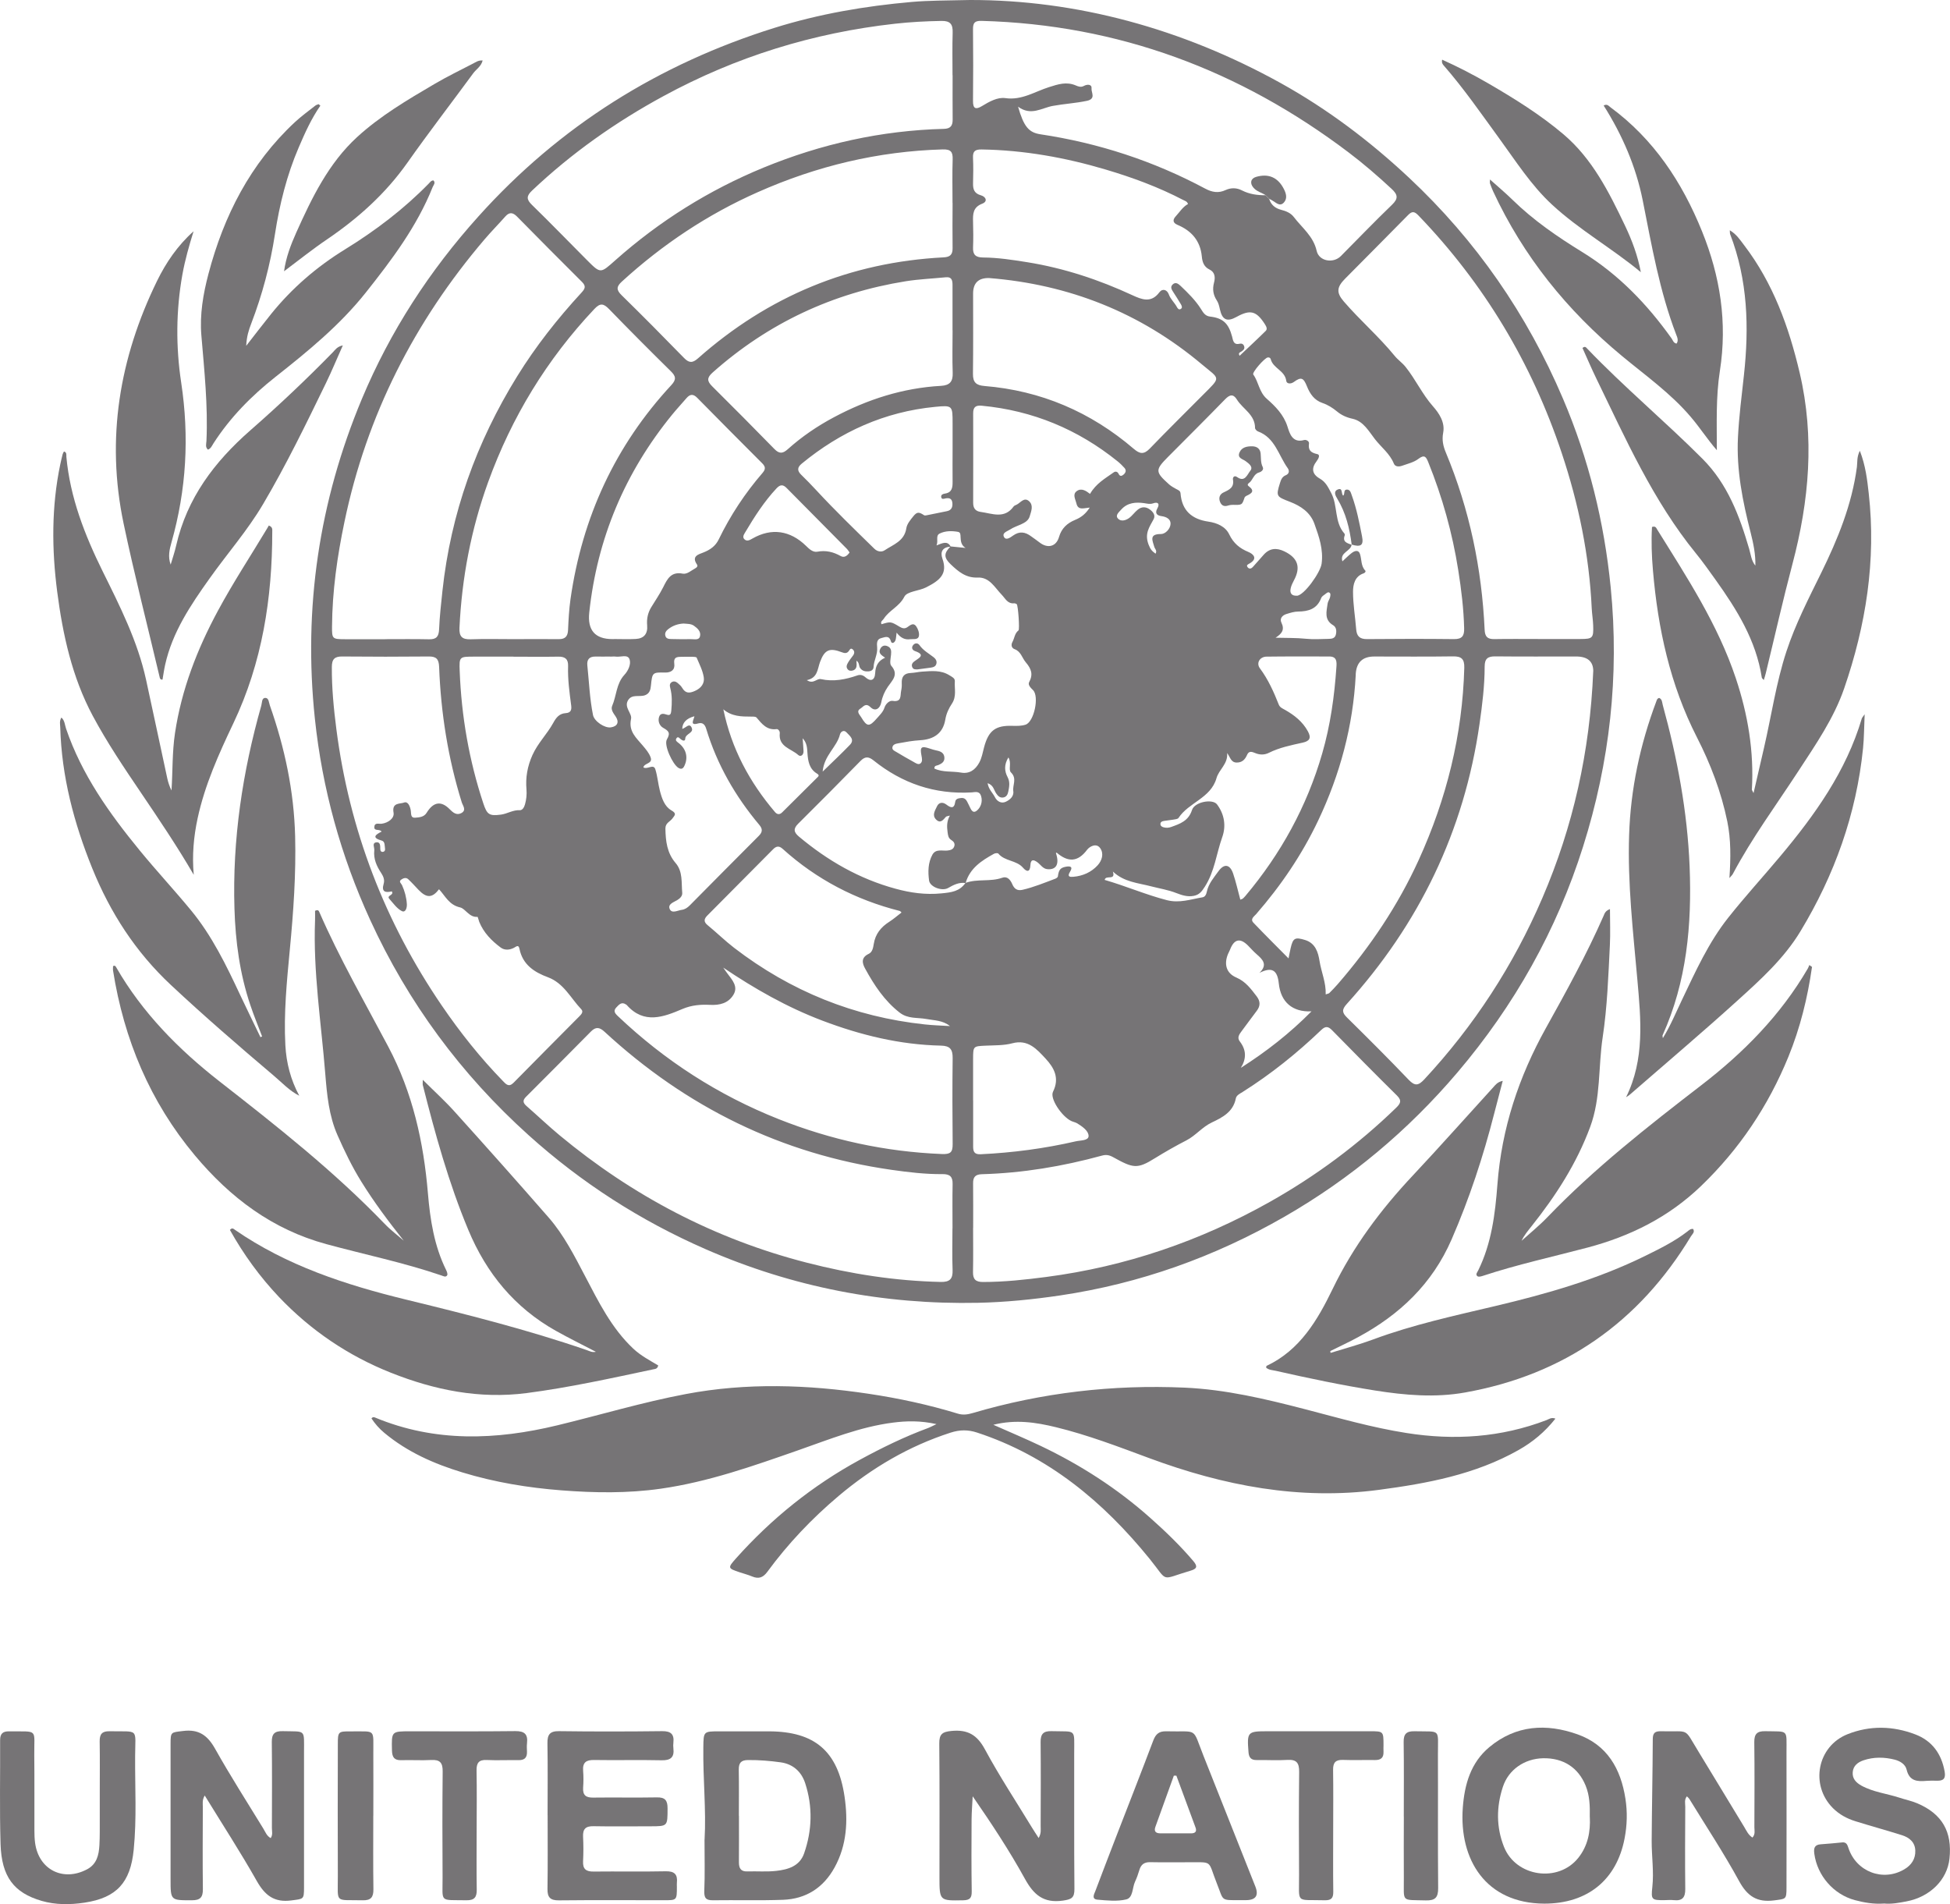
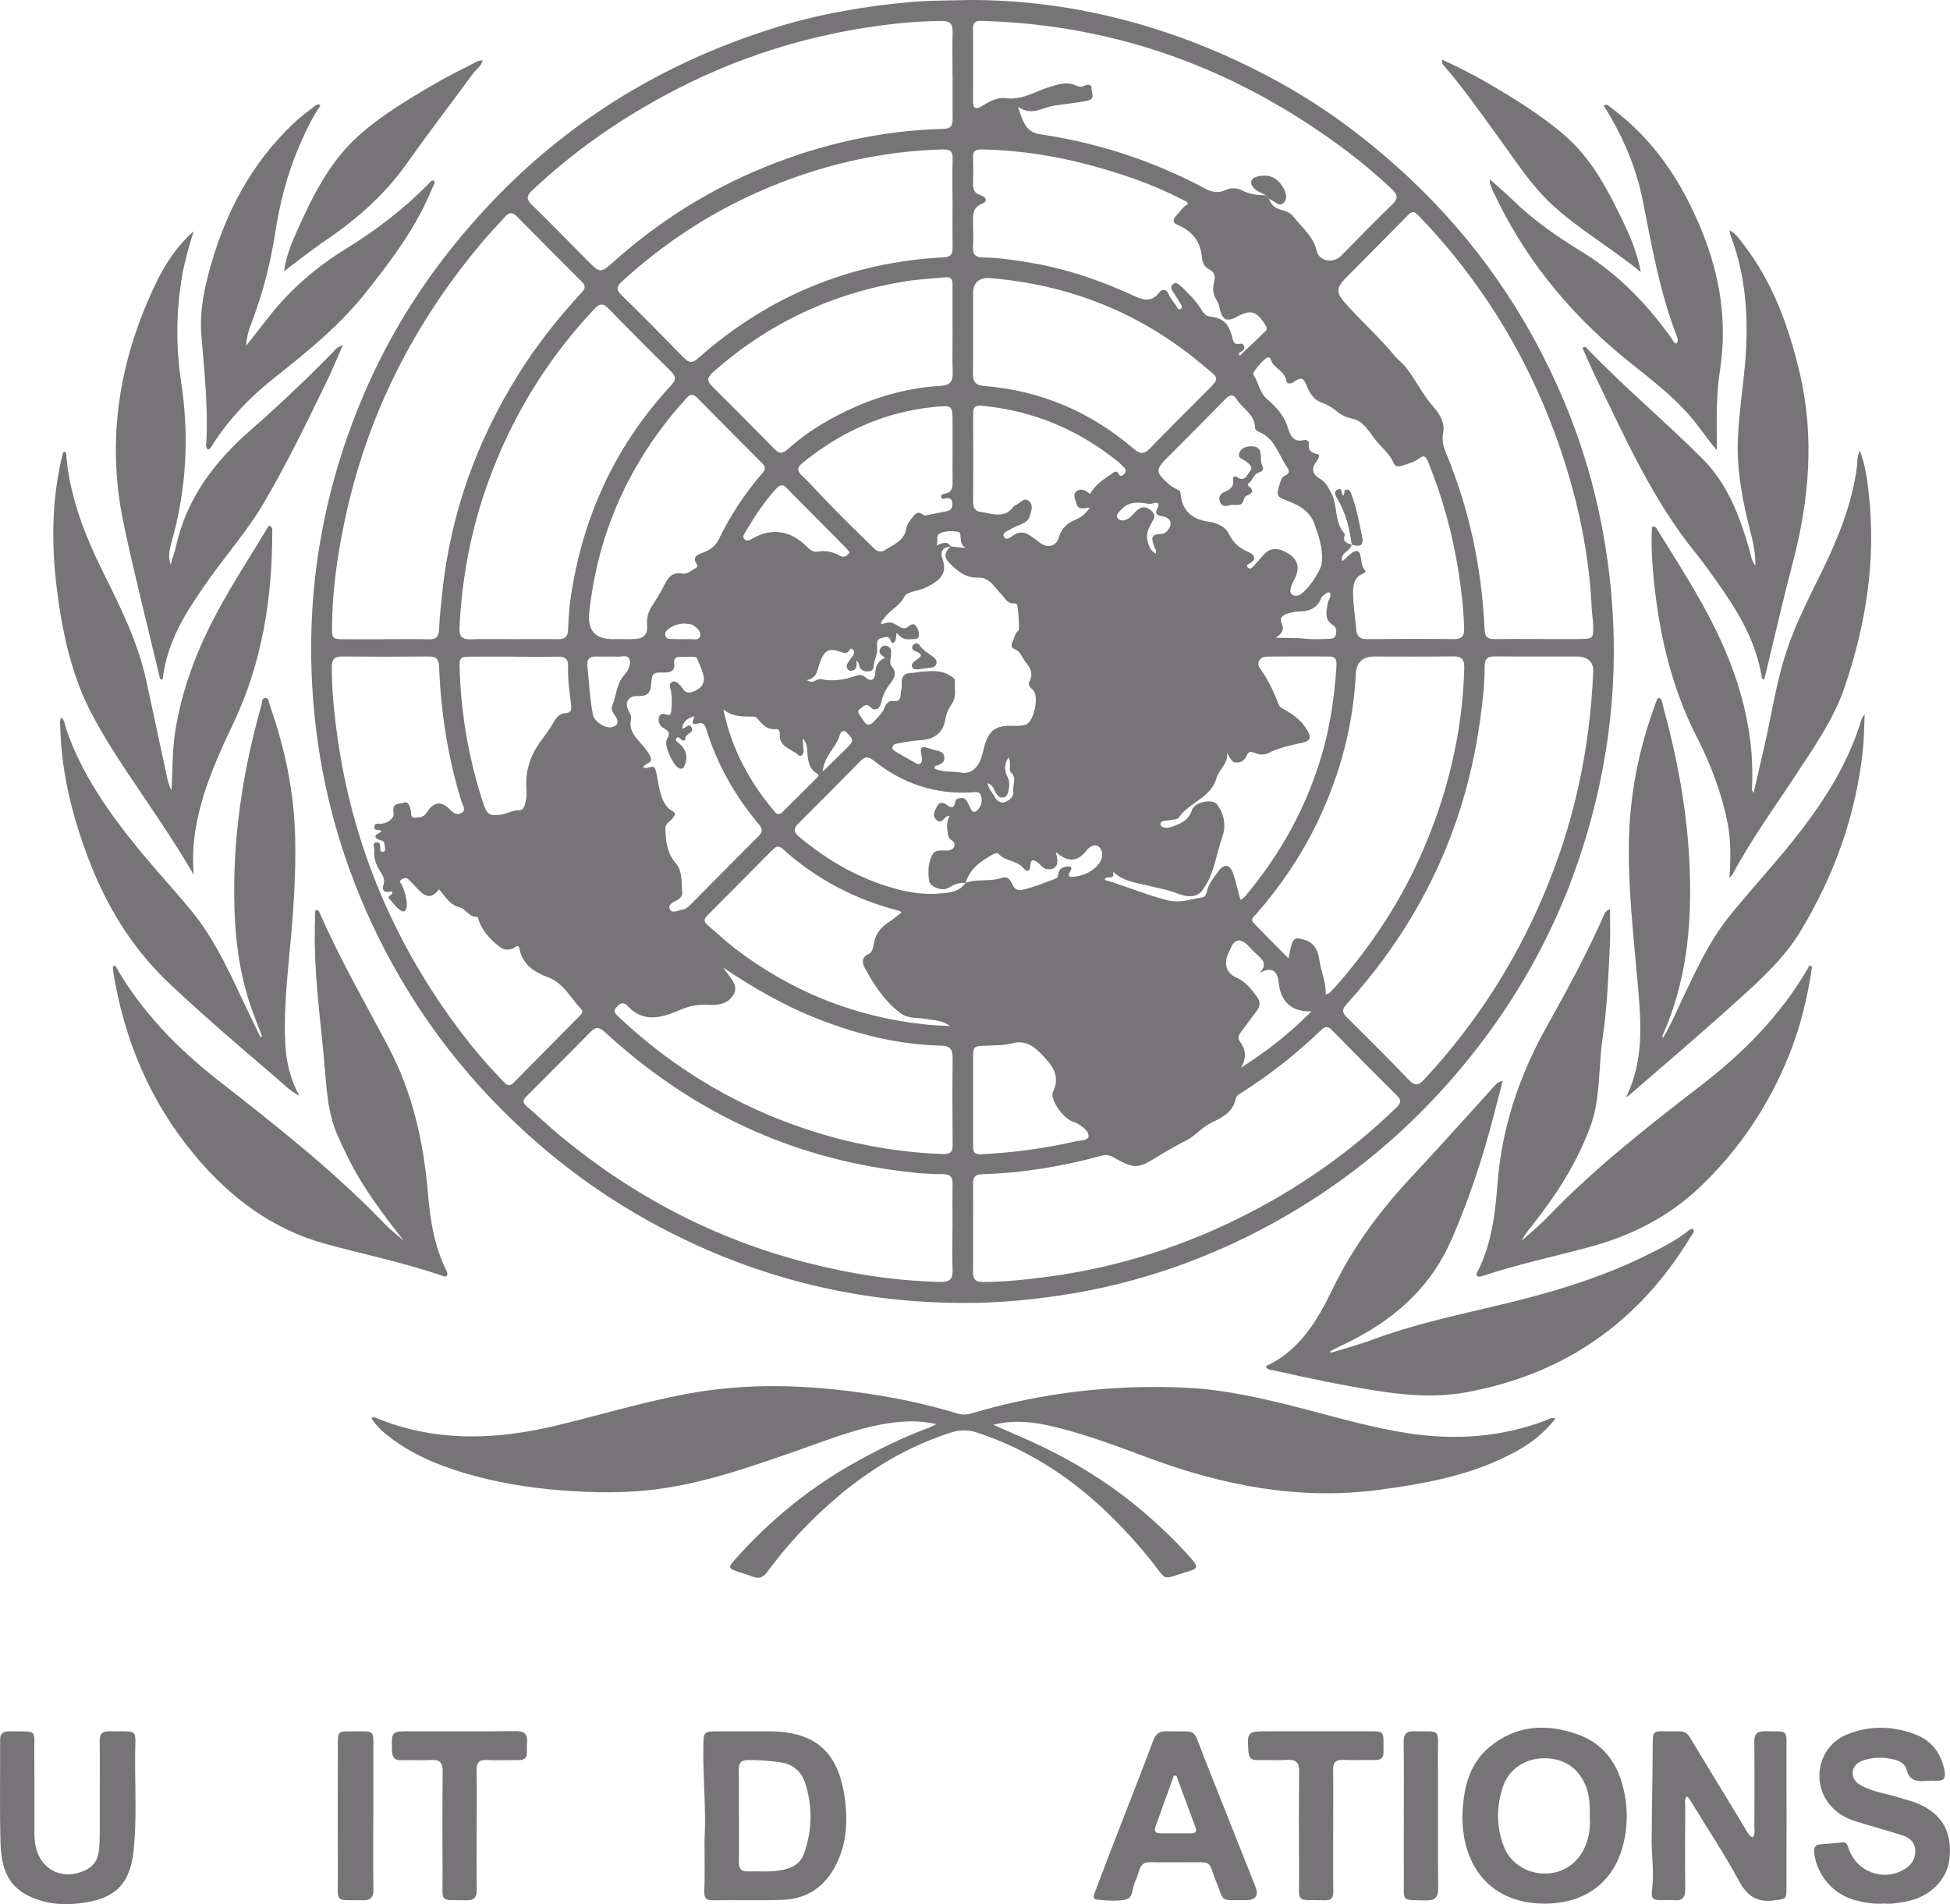
<svg xmlns="http://www.w3.org/2000/svg" width="85" height="83" viewBox="0 0 85 83" fill="none">
  <g clip-path="url(#clip0_136_1119)">
    <path d="M42.28 3.82395e-05C46.893 -0.008 51.516 1.233 55.833 3.626C57.866 4.755 59.716 6.152 61.421 7.749C64.339 10.482 66.564 13.699 68.131 17.38C69.251 20.006 69.927 22.751 70.21 25.604C70.592 29.459 70.168 33.221 69.007 36.899C67.854 40.556 66.008 43.829 63.532 46.745C61.375 49.282 58.865 51.383 55.989 53.036C52.942 54.788 49.688 55.95 46.213 56.467C45.028 56.642 43.839 56.762 42.638 56.788C38.508 56.874 34.544 56.106 30.751 54.448C27.919 53.21 25.347 51.558 23.042 49.482C20.099 46.831 17.786 43.703 16.133 40.093C14.857 37.306 14.048 34.384 13.725 31.324C13.217 26.497 13.907 21.854 15.775 17.387C17.009 14.439 18.722 11.803 20.857 9.431C24.399 5.487 28.722 2.793 33.744 1.219C35.701 0.606 37.709 0.263 39.75 0.084C40.486 0.02 41.218 0.024 42.28 3.82395e-05ZM42.09 38.491C41.801 38.449 41.566 38.571 41.325 38.709C41.06 38.858 40.535 38.661 40.498 38.381C40.448 38.002 40.45 37.607 40.642 37.258C40.792 36.985 41.077 37.101 41.311 37.073C41.439 37.057 41.554 37.025 41.598 36.885C41.637 36.756 41.562 36.676 41.465 36.614C41.337 36.532 41.325 36.421 41.305 36.273C41.273 36.032 41.263 35.808 41.404 35.551C41.303 35.581 41.253 35.579 41.232 35.605C41.111 35.738 40.994 35.914 40.802 35.721C40.614 35.529 40.763 35.324 40.842 35.15C40.919 34.98 41.083 34.943 41.251 35.07C41.433 35.208 41.594 35.28 41.639 34.947C41.657 34.813 41.784 34.797 41.894 34.785C42.11 34.763 42.146 34.935 42.227 35.08C42.302 35.212 42.371 35.505 42.581 35.334C42.739 35.206 42.846 34.959 42.765 34.697C42.69 34.462 42.502 34.532 42.357 34.54C40.747 34.635 39.325 34.149 38.071 33.141C37.857 32.97 37.703 32.972 37.511 33.167C36.611 34.085 35.709 34.998 34.795 35.902C34.567 36.127 34.603 36.279 34.826 36.467C36.077 37.516 37.461 38.312 39.04 38.74C39.693 38.918 40.34 39.01 41.036 38.942C41.477 38.898 41.825 38.858 42.086 38.485C42.602 38.296 43.166 38.447 43.688 38.26C43.902 38.182 44.043 38.346 44.124 38.539C44.209 38.74 44.339 38.84 44.571 38.786C45.063 38.673 45.528 38.479 46.001 38.302C46.044 38.286 46.106 38.242 46.112 38.206C46.151 37.917 46.217 37.827 46.456 37.781C46.642 37.745 46.786 37.769 46.642 38C46.504 38.222 46.634 38.232 46.794 38.218C47.202 38.182 47.566 38.02 47.841 37.723C48.033 37.516 48.13 37.212 47.956 36.969C47.785 36.728 47.489 36.905 47.388 37.039C46.97 37.597 46.545 37.581 46.058 37.165C46.054 37.163 46.037 37.177 46.027 37.185C46.187 37.659 46.048 37.921 45.657 37.887C45.463 37.871 45.364 37.695 45.228 37.592C45.03 37.442 44.927 37.47 44.915 37.713C44.899 38.038 44.747 38.002 44.596 37.827C44.306 37.488 43.801 37.55 43.516 37.206C43.491 37.177 43.376 37.187 43.325 37.217C42.788 37.514 42.28 37.841 42.092 38.485L42.09 38.491ZM41.437 23.828C41.093 23.85 40.971 24.042 41.081 24.357C41.317 25.021 40.959 25.306 40.363 25.606C40.051 25.763 39.538 25.775 39.42 26.011C39.2 26.445 38.759 26.599 38.523 26.972C38.478 27.044 38.363 27.09 38.425 27.209C38.824 27.092 38.826 27.086 39.212 27.319C39.333 27.393 39.443 27.415 39.552 27.337C39.681 27.247 39.815 27.128 39.936 27.299C40.017 27.413 40.08 27.59 40.055 27.72C40.019 27.905 39.813 27.844 39.673 27.863C39.439 27.897 39.254 27.8 39.083 27.576C39.062 27.728 39.062 27.822 39.034 27.905C38.998 28.015 38.874 28.083 38.836 27.957C38.755 27.67 38.565 27.78 38.415 27.814C38.205 27.861 38.221 28.059 38.235 28.221C38.262 28.52 38.094 28.777 38.08 29.066C38.075 29.194 37.983 29.256 37.859 29.264C37.718 29.274 37.592 29.252 37.497 29.124C37.426 29.03 37.469 28.883 37.331 28.799C37.335 28.871 37.341 28.923 37.341 28.974C37.341 29.096 37.297 29.19 37.174 29.226C37.091 29.25 37.006 29.244 36.949 29.172C36.864 29.066 36.919 28.961 36.975 28.867C37.038 28.761 37.117 28.667 37.188 28.568C37.252 28.478 37.255 28.38 37.172 28.308C37.072 28.221 37.038 28.33 36.992 28.388C36.907 28.492 36.81 28.474 36.698 28.432C36.167 28.23 35.948 28.31 35.746 28.853C35.63 29.17 35.645 29.549 35.169 29.647C35.463 29.838 35.596 29.561 35.786 29.603C36.334 29.724 36.86 29.619 37.378 29.439C37.501 29.397 37.62 29.429 37.72 29.519C37.944 29.721 38.13 29.665 38.148 29.346C38.163 29.026 38.276 28.805 38.581 28.669C38.419 28.556 38.276 28.472 38.369 28.284C38.433 28.159 38.539 28.109 38.676 28.163C38.852 28.233 38.856 28.372 38.84 28.538C38.824 28.699 38.769 28.927 38.85 29.02C39.192 29.411 38.886 29.661 38.7 29.938C38.559 30.145 38.462 30.365 38.415 30.614C38.361 30.891 38.152 31.027 37.95 30.83C37.73 30.616 37.633 30.81 37.511 30.883C37.305 31.007 37.469 31.147 37.54 31.264C37.792 31.687 37.892 31.691 38.223 31.312C38.347 31.169 38.492 31.037 38.553 30.848C38.611 30.67 38.775 30.528 38.909 30.55C39.319 30.616 39.236 30.313 39.281 30.108C39.305 30.002 39.313 29.89 39.307 29.78C39.295 29.493 39.412 29.344 39.709 29.334C39.871 29.328 40.031 29.286 40.193 29.276C40.601 29.25 41.012 29.2 41.384 29.435C41.489 29.501 41.631 29.559 41.621 29.695C41.598 30.02 41.706 30.349 41.495 30.67C41.36 30.872 41.249 31.101 41.204 31.374C41.103 31.965 40.703 32.232 40.108 32.266C39.788 32.284 39.467 32.343 39.151 32.401C39.052 32.419 38.917 32.447 38.899 32.579C38.884 32.693 38.998 32.734 39.075 32.78C39.321 32.928 39.568 33.072 39.819 33.209C39.912 33.261 40.029 33.349 40.12 33.279C40.223 33.201 40.189 33.056 40.167 32.936C40.094 32.559 40.157 32.505 40.527 32.629C40.63 32.663 40.735 32.697 40.84 32.717C41.016 32.752 41.157 32.828 41.166 33.026C41.176 33.205 41.048 33.287 40.901 33.349C40.836 33.377 40.725 33.357 40.729 33.5C41.093 33.674 41.501 33.608 41.885 33.676C42.252 33.742 42.51 33.564 42.686 33.241C42.798 33.032 42.836 32.802 42.895 32.577C43.089 31.839 43.398 31.613 44.14 31.639C44.328 31.645 44.529 31.645 44.705 31.588C45.077 31.464 45.307 30.357 45.03 30.082C44.927 29.982 44.796 29.852 44.86 29.735C45.046 29.389 44.951 29.148 44.711 28.867C44.551 28.677 44.504 28.398 44.225 28.296C44.094 28.248 44.06 28.113 44.132 27.983C44.223 27.818 44.227 27.608 44.395 27.48C44.454 27.435 44.379 26.375 44.318 26.334C44.286 26.312 44.24 26.294 44.203 26.298C43.918 26.324 43.823 26.088 43.665 25.925C43.362 25.613 43.135 25.153 42.62 25.175C42.108 25.199 41.776 24.917 41.443 24.6C41.137 24.309 41.135 24.117 41.435 23.818C41.653 23.84 41.871 23.862 42.088 23.884C41.896 23.767 41.879 23.587 41.871 23.409C41.865 23.312 41.877 23.204 41.754 23.182C41.485 23.136 41.206 23.136 40.961 23.256C40.771 23.35 40.911 23.565 40.822 23.774C41.079 23.677 41.293 23.557 41.439 23.822L41.437 23.828ZM58.92 23.747L58.916 23.742C58.885 24.034 58.39 24.072 58.515 24.469C58.657 24.339 58.78 24.213 58.916 24.108C59.043 24.01 59.217 23.946 59.282 24.151C59.36 24.391 59.316 24.666 59.512 24.872C59.546 24.907 59.502 24.971 59.441 24.991C59.055 25.121 58.978 25.478 58.978 25.795C58.978 26.342 59.073 26.886 59.116 27.433C59.14 27.734 59.273 27.86 59.585 27.858C60.851 27.846 62.117 27.844 63.383 27.858C63.729 27.861 63.832 27.72 63.822 27.389C63.801 26.537 63.698 25.693 63.565 24.854C63.31 23.234 62.871 21.666 62.258 20.148C62.165 19.917 62.095 19.799 61.83 20C61.633 20.152 61.364 20.214 61.122 20.3C60.99 20.348 60.818 20.356 60.758 20.208C60.582 19.773 60.21 19.498 59.935 19.145C59.668 18.802 59.429 18.357 58.962 18.255C58.695 18.197 58.475 18.098 58.276 17.932C58.084 17.774 57.878 17.645 57.643 17.565C57.288 17.445 57.099 17.164 56.97 16.841C56.82 16.466 56.719 16.416 56.402 16.648C56.252 16.757 56.082 16.725 56.068 16.602C56.011 16.151 55.494 16.059 55.391 15.658C55.376 15.6 55.328 15.574 55.265 15.58C55.13 15.592 54.563 16.237 54.63 16.326C54.867 16.654 54.879 17.082 55.217 17.381C55.589 17.709 55.953 18.068 56.121 18.594C56.212 18.878 56.329 19.326 56.845 19.181C56.944 19.153 57.071 19.241 57.059 19.326C57.016 19.63 57.138 19.733 57.423 19.795C57.556 19.823 57.478 19.991 57.393 20.1C57.152 20.411 57.19 20.669 57.534 20.864C57.791 21.012 57.896 21.243 58.026 21.489C58.323 22.047 58.155 22.753 58.602 23.256C58.618 23.274 58.624 23.314 58.616 23.336C58.507 23.633 58.733 23.675 58.92 23.747ZM55.164 8.507C55.217 8.561 55.269 8.613 55.322 8.667C55.401 8.928 55.585 9.078 55.839 9.144C56.054 9.199 56.262 9.281 56.398 9.461C56.756 9.931 57.249 10.294 57.393 10.935C57.496 11.39 58.117 11.495 58.448 11.162C59.19 10.416 59.917 9.656 60.677 8.926C60.962 8.653 60.93 8.483 60.661 8.234C60.06 7.676 59.441 7.139 58.788 6.646C54.048 3.058 48.741 1.073 42.791 0.91C42.492 0.902 42.411 0.989 42.413 1.273C42.422 2.316 42.425 3.359 42.413 4.402C42.409 4.745 42.539 4.783 42.796 4.628C43.117 4.434 43.479 4.227 43.823 4.277C44.537 4.38 45.103 3.995 45.718 3.8C46.126 3.67 46.488 3.551 46.893 3.724C47.008 3.774 47.123 3.814 47.245 3.746C47.402 3.66 47.603 3.674 47.58 3.858C47.558 4.023 47.791 4.309 47.374 4.396C46.881 4.5 46.383 4.526 45.892 4.616C45.402 4.705 44.943 5.068 44.377 4.65C44.626 5.519 44.842 5.777 45.354 5.854C47.88 6.233 50.278 7.015 52.535 8.222C52.838 8.384 53.117 8.428 53.425 8.284C53.664 8.174 53.914 8.184 54.137 8.3C54.466 8.467 54.808 8.513 55.164 8.509V8.507ZM69.45 29.27C69.456 28.832 69.203 28.614 68.693 28.616C67.522 28.616 66.35 28.623 65.181 28.611C64.857 28.608 64.716 28.705 64.716 29.054C64.715 29.892 64.612 30.722 64.493 31.552C63.822 36.229 61.856 40.284 58.705 43.763C58.481 44.01 58.499 44.142 58.721 44.359C59.627 45.251 60.527 46.149 61.405 47.068C61.678 47.353 61.832 47.319 62.082 47.052C64.254 44.716 65.969 42.078 67.231 39.143C68.572 36.026 69.304 32.764 69.448 29.27H69.45ZM41.52 53.549C41.52 52.904 41.511 52.258 41.524 51.614C41.532 51.293 41.406 51.177 41.091 51.179C40.342 51.187 39.598 51.097 38.858 50.992C34.065 50.307 29.913 48.259 26.35 44.972C26.132 44.77 25.968 44.752 25.762 44.96C24.821 45.911 23.877 46.863 22.93 47.808C22.771 47.966 22.797 48.075 22.951 48.211C23.434 48.632 23.899 49.077 24.392 49.486C27.58 52.131 31.161 54.01 35.167 55.039C37.083 55.532 39.026 55.835 41.008 55.879C41.402 55.887 41.538 55.747 41.523 55.356C41.499 54.754 41.517 54.149 41.517 53.545L41.52 53.549ZM67.053 27.854C67.666 27.854 68.277 27.855 68.89 27.854C69.427 27.852 69.466 27.812 69.446 27.257C69.438 27.012 69.395 26.766 69.383 26.519C69.276 24.199 68.809 21.947 68.077 19.753C66.77 15.83 64.693 12.371 61.832 9.395C61.654 9.209 61.551 9.197 61.375 9.377C60.467 10.303 59.55 11.22 58.636 12.144C58.274 12.509 58.236 12.748 58.574 13.139C59.281 13.961 60.105 14.669 60.792 15.511C60.93 15.682 61.124 15.812 61.27 15.995C61.706 16.54 61.995 17.182 62.461 17.709C62.73 18.012 62.995 18.409 62.908 18.862C62.847 19.183 62.908 19.45 63.027 19.733C64.054 22.201 64.592 24.78 64.715 27.449C64.728 27.752 64.837 27.861 65.13 27.858C65.769 27.846 66.41 27.854 67.049 27.854H67.053ZM16.784 27.861C17.422 27.861 18.063 27.852 18.702 27.866C19.019 27.873 19.126 27.75 19.14 27.433C19.163 26.872 19.227 26.314 19.286 25.755C19.65 22.382 20.767 19.274 22.544 16.402C23.353 15.094 24.3 13.893 25.339 12.764C25.489 12.6 25.567 12.485 25.371 12.291C24.421 11.348 23.48 10.396 22.538 9.441C22.358 9.259 22.206 9.233 22.026 9.437C21.727 9.776 21.41 10.095 21.118 10.438C18.061 14.024 15.982 18.11 15.015 22.747C14.7 24.251 14.483 25.771 14.473 27.315C14.469 27.846 14.487 27.861 15.029 27.863C15.614 27.866 16.2 27.863 16.784 27.863V27.861ZM41.52 3.277C41.52 2.659 41.507 2.041 41.526 1.424C41.538 1.059 41.425 0.906 41.04 0.912C40.359 0.924 39.679 0.959 39.004 1.035C35.446 1.432 32.083 2.471 28.929 4.185C26.846 5.316 24.922 6.67 23.193 8.306C22.947 8.539 22.938 8.689 23.187 8.93C24 9.722 24.789 10.538 25.59 11.342C26.188 11.94 26.172 11.92 26.825 11.342C28.751 9.632 30.906 8.284 33.283 7.306C35.804 6.271 38.421 5.687 41.145 5.617C41.428 5.609 41.528 5.487 41.526 5.214C41.519 4.57 41.524 3.924 41.524 3.279L41.52 3.277ZM42.417 53.513C42.417 54.157 42.426 54.803 42.413 55.448C42.407 55.769 42.535 55.881 42.848 55.881C43.776 55.881 44.695 55.781 45.611 55.661C49.067 55.208 52.311 54.099 55.35 52.39C57.354 51.261 59.193 49.901 60.851 48.293C61.031 48.117 61.126 47.986 60.897 47.758C59.943 46.817 59.004 45.863 58.066 44.908C57.898 44.736 57.779 44.718 57.595 44.894C56.537 45.907 55.399 46.821 54.161 47.601C54.046 47.672 53.896 47.742 53.87 47.878C53.752 48.472 53.287 48.708 52.816 48.931C52.404 49.127 52.117 49.5 51.72 49.705C51.251 49.946 50.788 50.21 50.347 50.483C49.57 50.968 49.398 50.926 48.523 50.441C48.347 50.343 48.211 50.323 48.031 50.373C46.318 50.842 44.577 51.133 42.8 51.183C42.52 51.191 42.413 51.303 42.417 51.58C42.425 52.224 42.419 52.871 42.42 53.515L42.417 53.513ZM22.358 27.86C23.025 27.858 23.691 27.854 24.36 27.86C24.633 27.861 24.748 27.742 24.761 27.467C24.781 27.016 24.805 26.561 24.868 26.114C25.379 22.548 26.817 19.422 29.264 16.785C29.491 16.54 29.46 16.396 29.24 16.181C28.334 15.289 27.436 14.388 26.552 13.476C26.31 13.227 26.164 13.195 25.905 13.472C23.84 15.662 22.305 18.179 21.278 21.014C20.536 23.066 20.131 25.187 20.028 27.369C20.01 27.754 20.15 27.878 20.52 27.866C21.131 27.844 21.745 27.86 22.358 27.86ZM41.52 8.848C41.52 8.216 41.505 7.586 41.526 6.953C41.538 6.618 41.445 6.503 41.093 6.513C38.28 6.592 35.596 7.237 33.028 8.378C30.842 9.347 28.874 10.658 27.105 12.275C26.868 12.493 26.858 12.634 27.094 12.866C28.012 13.765 28.916 14.679 29.812 15.598C30.027 15.82 30.18 15.838 30.423 15.622C33.487 12.909 37.056 11.428 41.133 11.218C41.408 11.204 41.526 11.104 41.523 10.823C41.514 10.165 41.52 9.505 41.523 8.846L41.52 8.848ZM16.635 36.251C16.55 36.115 16.305 36.249 16.317 36.048C16.328 35.84 16.511 35.922 16.637 35.906C16.924 35.868 17.199 35.665 17.155 35.423C17.072 34.968 17.45 35.05 17.608 34.984C17.786 34.913 17.879 35.154 17.907 35.34C17.927 35.469 17.893 35.657 18.091 35.643C18.271 35.629 18.479 35.621 18.597 35.429C18.892 34.947 19.232 34.895 19.606 35.278C19.747 35.421 19.903 35.551 20.107 35.443C20.348 35.316 20.174 35.122 20.128 34.974C19.529 33.05 19.217 31.077 19.141 29.066C19.128 28.725 19.015 28.611 18.683 28.616C17.43 28.628 16.178 28.628 14.924 28.616C14.594 28.611 14.467 28.725 14.465 29.068C14.459 29.978 14.546 30.878 14.661 31.775C15.227 36.171 16.772 40.191 19.264 43.841C20.061 45.008 20.938 46.109 21.921 47.12C22.059 47.264 22.18 47.405 22.388 47.194C23.337 46.228 24.293 45.271 25.246 44.309C25.333 44.222 25.448 44.108 25.337 43.992C24.874 43.506 24.573 42.853 23.885 42.598C23.292 42.379 22.783 42.052 22.643 41.357C22.603 41.158 22.502 41.262 22.407 41.312C22.212 41.415 21.994 41.429 21.824 41.302C21.428 41.006 21.082 40.657 20.89 40.183C20.86 40.109 20.831 39.963 20.813 39.965C20.453 39.999 20.291 39.606 20.057 39.554C19.571 39.444 19.412 39.058 19.137 38.762C18.843 39.147 18.596 39.153 18.249 38.794C18.099 38.637 17.954 38.473 17.794 38.324C17.699 38.236 17.583 38.276 17.492 38.34C17.363 38.429 17.488 38.505 17.523 38.581C17.644 38.846 17.717 39.123 17.735 39.413C17.743 39.562 17.683 39.798 17.513 39.712C17.3 39.604 17.143 39.373 16.973 39.183C16.827 39.022 17.195 39.032 17.078 38.854C16.811 38.918 16.615 38.886 16.724 38.523C16.776 38.352 16.708 38.196 16.617 38.056C16.418 37.755 16.275 37.442 16.315 37.063C16.328 36.937 16.206 36.752 16.394 36.718C16.58 36.684 16.576 36.867 16.576 37.011C16.576 37.087 16.615 37.147 16.702 37.131C16.764 37.119 16.791 37.063 16.784 37.005C16.764 36.873 16.789 36.682 16.643 36.642C16.188 36.516 16.364 36.383 16.633 36.249L16.635 36.251ZM57.785 43.346C57.876 43.312 57.922 43.31 57.945 43.286C58.07 43.161 58.194 43.033 58.311 42.899C59.733 41.258 60.936 39.472 61.84 37.488C63.053 34.825 63.749 32.04 63.828 29.104C63.838 28.717 63.696 28.605 63.33 28.611C62.186 28.628 61.043 28.617 59.902 28.617C59.395 28.617 59.127 28.872 59.096 29.381C59.096 29.395 59.096 29.409 59.096 29.423C58.98 31.645 58.414 33.75 57.465 35.754C56.756 37.25 55.837 38.603 54.754 39.847C54.663 39.951 54.483 40.061 54.64 40.224C55.124 40.731 55.623 41.226 56.167 41.776C56.212 41.559 56.232 41.439 56.26 41.324C56.363 40.881 56.452 40.841 56.889 40.974C57.344 41.114 57.459 41.519 57.518 41.888C57.595 42.375 57.805 42.825 57.787 43.348L57.785 43.346ZM31.525 42.177C31.588 42.265 31.647 42.355 31.713 42.441C31.918 42.716 32.188 43.005 31.97 43.362C31.748 43.727 31.38 43.825 30.943 43.801C30.548 43.781 30.15 43.811 29.754 43.978C28.929 44.33 28.073 44.661 27.319 43.807C27.311 43.797 27.296 43.793 27.286 43.785C27.098 43.655 26.985 43.787 26.87 43.909C26.726 44.058 26.797 44.162 26.925 44.284C28.979 46.236 31.315 47.74 33.942 48.782C36.227 49.689 38.595 50.204 41.054 50.303C41.429 50.319 41.53 50.23 41.526 49.869C41.513 48.62 41.511 47.371 41.526 46.123C41.53 45.74 41.412 45.586 41.016 45.578C39.228 45.54 37.513 45.121 35.847 44.489C34.312 43.907 32.894 43.101 31.525 42.177ZM51.785 8.894C51.746 8.777 51.659 8.759 51.587 8.723C50.507 8.158 49.37 7.739 48.209 7.394C46.442 6.868 44.638 6.545 42.791 6.515C42.504 6.511 42.399 6.592 42.413 6.882C42.43 7.251 42.425 7.622 42.415 7.993C42.409 8.254 42.47 8.433 42.757 8.513C42.974 8.573 43.069 8.781 42.816 8.878C42.409 9.034 42.405 9.329 42.415 9.672C42.425 10.043 42.43 10.414 42.415 10.783C42.401 11.1 42.527 11.22 42.844 11.224C43.497 11.228 44.144 11.328 44.788 11.431C46.385 11.689 47.904 12.193 49.37 12.872C49.764 13.053 50.177 13.223 50.533 12.746C50.673 12.558 50.875 12.628 50.948 12.832C51.026 13.047 51.196 13.189 51.299 13.38C51.33 13.44 51.38 13.512 51.457 13.474C51.56 13.424 51.512 13.33 51.475 13.263C51.372 13.085 51.259 12.914 51.148 12.74C51.081 12.634 50.998 12.521 51.109 12.407C51.239 12.275 51.358 12.365 51.463 12.463C51.789 12.774 52.11 13.087 52.353 13.474C52.446 13.622 52.529 13.773 52.743 13.799C53.312 13.865 53.552 14.096 53.706 14.669C53.749 14.832 53.763 15.046 54.03 14.984C54.121 14.962 54.195 14.992 54.228 15.082C54.272 15.193 54.205 15.259 54.121 15.317C54.062 15.359 53.951 15.379 54.036 15.507C54.416 15.146 54.802 14.79 55.172 14.424C55.261 14.336 55.192 14.22 55.13 14.122C54.762 13.552 54.497 13.484 53.902 13.813C53.488 14.043 53.277 13.943 53.176 13.486C53.146 13.354 53.117 13.211 53.043 13.101C52.881 12.854 52.843 12.606 52.919 12.319C52.978 12.098 52.966 11.866 52.723 11.749C52.476 11.631 52.408 11.415 52.387 11.178C52.321 10.492 51.935 10.057 51.328 9.802C51.099 9.706 51.124 9.564 51.255 9.423C51.427 9.235 51.562 9.012 51.787 8.892L51.785 8.894ZM41.52 14.398C41.52 13.739 41.52 13.079 41.52 12.421C41.52 12.223 41.487 12.06 41.23 12.086C40.648 12.144 40.061 12.168 39.485 12.259C36.3 12.77 33.487 14.084 31.062 16.239C30.809 16.464 30.817 16.612 31.04 16.835C31.952 17.741 32.858 18.652 33.756 19.572C33.966 19.787 34.118 19.779 34.338 19.582C34.951 19.033 35.627 18.572 36.352 18.187C37.813 17.407 39.36 16.911 41.018 16.819C41.396 16.797 41.542 16.637 41.528 16.253C41.505 15.636 41.523 15.018 41.523 14.399L41.52 14.398ZM43.115 12.12C42.649 12.11 42.417 12.336 42.417 12.798C42.417 13.965 42.426 15.132 42.411 16.296C42.407 16.669 42.553 16.795 42.909 16.825C45.374 17.026 47.544 17.956 49.425 19.568C49.686 19.793 49.864 19.813 50.112 19.56C50.871 18.774 51.649 18.004 52.42 17.23C53.245 16.404 53.186 16.55 52.387 15.88C49.698 13.62 46.593 12.399 43.115 12.12ZM26.771 27.86V27.855C27.084 27.855 27.398 27.869 27.711 27.852C28.073 27.832 28.241 27.624 28.209 27.257C28.184 26.972 28.239 26.713 28.387 26.469C28.565 26.178 28.759 25.895 28.912 25.59C29.092 25.227 29.254 24.907 29.76 25.005C29.952 25.041 30.136 24.863 30.314 24.768C30.377 24.734 30.429 24.676 30.377 24.6C30.136 24.245 30.443 24.167 30.656 24.084C30.951 23.97 31.189 23.802 31.327 23.517C31.839 22.462 32.478 21.494 33.242 20.611C33.382 20.447 33.367 20.338 33.224 20.194C32.276 19.247 31.333 18.297 30.393 17.342C30.213 17.158 30.073 17.178 29.919 17.36C29.715 17.599 29.499 17.828 29.301 18.072C27.248 20.587 26.031 23.461 25.685 26.705C25.604 27.472 25.94 27.856 26.694 27.858C26.722 27.858 26.75 27.858 26.775 27.858L26.771 27.86ZM39.295 39.774C39.248 39.728 39.238 39.712 39.228 39.71C37.307 39.225 35.596 38.337 34.118 37.003C33.962 36.861 33.839 36.877 33.699 37.019C32.749 37.98 31.796 38.94 30.842 39.897C30.686 40.053 30.658 40.177 30.85 40.332C31.24 40.651 31.602 41.008 32.002 41.316C34.46 43.205 37.23 44.324 40.306 44.653C40.672 44.693 41.04 44.703 41.408 44.726C41.091 44.469 40.725 44.483 40.375 44.417C39.985 44.345 39.576 44.421 39.212 44.136C38.549 43.617 38.106 42.943 37.711 42.221C37.57 41.968 37.538 41.732 37.869 41.577C38.029 41.501 38.061 41.308 38.086 41.152C38.156 40.709 38.401 40.41 38.765 40.179C38.947 40.063 39.109 39.919 39.299 39.774H39.295ZM54.066 39.215C54.127 39.191 54.157 39.185 54.175 39.169C54.216 39.133 54.252 39.093 54.288 39.052C55.831 37.217 56.966 35.156 57.635 32.842C57.991 31.613 58.167 30.351 58.254 29.074C58.27 28.845 58.274 28.616 57.945 28.616C57.033 28.616 56.121 28.61 55.209 28.622C54.913 28.625 54.748 28.903 54.919 29.132C55.281 29.617 55.522 30.159 55.742 30.714C55.793 30.841 55.906 30.881 56.014 30.943C56.42 31.173 56.78 31.454 57.011 31.879C57.168 32.166 57.089 32.304 56.784 32.371C56.282 32.483 55.773 32.583 55.304 32.818C55.114 32.912 54.909 32.908 54.709 32.824C54.576 32.768 54.44 32.721 54.363 32.898C54.274 33.103 54.149 33.241 53.906 33.239C53.651 33.237 53.627 33 53.49 32.826C53.534 33.299 53.132 33.542 53.026 33.921C52.776 34.795 51.817 34.974 51.37 35.655C51.334 35.706 51.221 35.712 51.14 35.728C51.006 35.752 50.871 35.76 50.737 35.784C50.654 35.798 50.571 35.832 50.584 35.938C50.594 36.014 50.66 36.046 50.729 36.064C50.838 36.092 50.944 36.086 51.049 36.048C51.435 35.908 51.803 35.79 51.959 35.308C52.074 34.949 52.857 34.809 53.049 35.062C53.374 35.493 53.451 36.006 53.277 36.492C53.022 37.206 52.948 37.98 52.521 38.647C52.381 38.866 52.276 39.004 52.032 39.05C51.763 39.102 51.52 39.022 51.277 38.928C50.921 38.788 50.545 38.73 50.179 38.635C49.617 38.487 48.998 38.453 48.511 37.99C48.642 38.409 48.193 38.118 48.153 38.355C49.063 38.617 49.934 38.996 50.855 39.235C51.413 39.381 51.904 39.197 52.418 39.113C52.537 39.093 52.582 38.978 52.606 38.866C52.679 38.517 52.911 38.256 53.109 37.98C53.36 37.631 53.611 37.669 53.752 38.078C53.874 38.439 53.957 38.814 54.064 39.211L54.066 39.215ZM41.523 19.556C41.523 19.185 41.523 18.816 41.523 18.445C41.523 17.683 41.523 17.659 40.757 17.735C38.565 17.948 36.642 18.814 34.945 20.212C34.755 20.368 34.741 20.513 34.919 20.689C35.143 20.908 35.362 21.131 35.576 21.363C36.391 22.244 37.254 23.08 38.112 23.918C38.261 24.064 38.446 24.064 38.559 23.988C38.933 23.736 39.42 23.593 39.507 23.026C39.534 22.839 39.687 22.659 39.813 22.502C39.972 22.304 40.059 22.312 40.28 22.458C40.308 22.476 40.357 22.468 40.395 22.46C40.688 22.402 40.98 22.342 41.275 22.282C41.477 22.241 41.532 22.101 41.513 21.915C41.493 21.736 41.384 21.694 41.222 21.724C41.149 21.738 41.042 21.786 41.026 21.66C41.014 21.56 41.111 21.526 41.19 21.515C41.501 21.469 41.526 21.249 41.523 20.998C41.517 20.517 41.523 20.038 41.523 19.558V19.556ZM29.736 31.773C29.899 31.729 30.043 31.5 30.146 31.711C30.267 31.957 29.873 31.973 29.869 32.204C29.867 32.318 29.758 32.288 29.685 32.232C29.626 32.186 29.558 32.078 29.487 32.18C29.416 32.284 29.519 32.337 29.598 32.401C29.921 32.661 30.002 33.032 29.831 33.385C29.772 33.51 29.697 33.544 29.574 33.472C29.325 33.327 28.925 32.477 29.07 32.23C29.244 31.933 29.131 31.855 28.9 31.721C28.749 31.633 28.668 31.438 28.73 31.248C28.787 31.075 28.929 31.105 29.072 31.153C29.236 31.209 29.25 31.083 29.262 30.969C29.291 30.64 29.303 30.313 29.216 29.988C29.191 29.892 29.181 29.792 29.282 29.733C29.378 29.675 29.47 29.713 29.545 29.776C29.618 29.836 29.691 29.906 29.738 29.986C29.881 30.227 30.047 30.225 30.288 30.119C30.569 29.996 30.72 29.782 30.676 29.515C30.629 29.222 30.484 28.945 30.367 28.667C30.354 28.634 30.243 28.63 30.176 28.628C30.014 28.623 29.849 28.631 29.685 28.631C29.485 28.631 29.355 28.659 29.392 28.935C29.428 29.2 29.252 29.324 28.983 29.316C28.443 29.304 28.431 29.316 28.375 29.874C28.358 30.064 28.318 30.227 28.12 30.303C27.875 30.397 27.545 30.237 27.373 30.53C27.193 30.836 27.558 31.095 27.507 31.336C27.388 31.887 27.742 32.166 28.021 32.503C28.152 32.661 28.288 32.812 28.36 33.012C28.465 33.301 28.079 33.253 28.045 33.451C28.227 33.554 28.486 33.277 28.567 33.536C28.66 33.834 28.684 34.153 28.763 34.464C28.852 34.813 28.971 35.152 29.26 35.32C29.507 35.463 29.42 35.525 29.315 35.671C29.21 35.818 29.001 35.868 29.005 36.119C29.015 36.666 29.074 37.181 29.45 37.619C29.77 37.992 29.697 38.471 29.738 38.914C29.752 39.056 29.643 39.161 29.517 39.237C29.361 39.331 29.092 39.411 29.197 39.632C29.291 39.831 29.537 39.684 29.717 39.66C29.857 39.642 29.968 39.564 30.067 39.465C31.068 38.455 32.067 37.444 33.072 36.439C33.242 36.269 33.25 36.135 33.093 35.95C32.053 34.711 31.258 33.331 30.785 31.773C30.732 31.596 30.64 31.474 30.431 31.534C30.041 31.647 30.251 31.362 30.269 31.221C29.921 31.314 29.744 31.499 29.738 31.777L29.736 31.773ZM56.525 25.969C56.839 25.965 57.557 24.957 57.609 24.57C57.692 23.948 57.496 23.392 57.294 22.829C57.112 22.322 56.685 22.051 56.24 21.878C55.645 21.646 55.609 21.648 55.793 21.058C55.84 20.904 55.89 20.779 56.046 20.715C56.199 20.653 56.21 20.517 56.133 20.409C55.73 19.851 55.583 19.079 54.832 18.804C54.778 18.784 54.707 18.706 54.707 18.656C54.707 18.068 54.173 17.832 53.916 17.416C53.757 17.16 53.601 17.2 53.403 17.404C52.584 18.245 51.752 19.073 50.923 19.907C50.347 20.487 50.347 20.563 50.962 21.116C51.051 21.195 51.162 21.255 51.269 21.315C51.352 21.361 51.449 21.385 51.459 21.505C51.518 22.261 51.959 22.634 52.671 22.737C53.055 22.793 53.417 22.951 53.581 23.292C53.769 23.683 54.036 23.902 54.418 24.06C54.652 24.157 54.824 24.355 54.474 24.558C54.4 24.602 54.307 24.63 54.389 24.732C54.452 24.81 54.541 24.79 54.602 24.724C54.768 24.544 54.926 24.355 55.091 24.173C55.35 23.888 55.651 23.874 55.981 24.032C56.574 24.315 56.711 24.726 56.402 25.298C56.345 25.406 56.289 25.52 56.262 25.637C56.208 25.865 56.313 25.977 56.523 25.965L56.525 25.969ZM47.514 21.529C47.776 21.072 48.183 20.85 48.551 20.587C48.622 20.537 48.711 20.555 48.757 20.649C48.816 20.779 48.897 20.756 48.982 20.681C49.077 20.595 49.103 20.495 49.012 20.393C48.921 20.294 48.824 20.196 48.717 20.11C46.982 18.712 45.012 17.896 42.798 17.685C42.533 17.659 42.419 17.743 42.42 18.014C42.425 19.316 42.422 20.619 42.42 21.921C42.42 22.153 42.521 22.284 42.747 22.314C43.249 22.382 43.783 22.636 44.185 22.075C44.215 22.035 44.278 22.019 44.325 21.993C44.494 21.904 44.646 21.656 44.858 21.848C45.059 22.031 44.951 22.282 44.885 22.504C44.83 22.693 44.672 22.779 44.51 22.855C44.349 22.929 44.175 22.983 44.031 23.08C43.912 23.16 43.659 23.222 43.768 23.413C43.857 23.569 44.049 23.423 44.161 23.344C44.44 23.144 44.691 23.186 44.947 23.378C45.067 23.467 45.192 23.549 45.311 23.643C45.665 23.922 46.041 23.83 46.163 23.405C46.272 23.026 46.525 22.801 46.861 22.663C47.119 22.558 47.321 22.406 47.501 22.125C47.247 22.145 46.992 22.261 46.921 21.943C46.881 21.766 46.739 21.552 46.933 21.409C47.136 21.257 47.34 21.393 47.516 21.53L47.514 21.529ZM22.382 28.622C21.81 28.622 21.24 28.622 20.669 28.622C20.026 28.622 20.014 28.622 20.038 29.25C20.113 31.218 20.447 33.143 21.066 35.014C21.23 35.509 21.327 35.575 21.834 35.509C22.113 35.473 22.358 35.3 22.657 35.316C22.777 35.322 22.852 35.182 22.886 35.056C22.944 34.845 22.967 34.637 22.949 34.41C22.904 33.891 22.989 33.401 23.212 32.906C23.448 32.385 23.849 31.997 24.115 31.512C24.243 31.276 24.382 31.103 24.659 31.085C24.876 31.071 24.924 30.953 24.898 30.752C24.823 30.181 24.744 29.611 24.763 29.032C24.773 28.731 24.633 28.619 24.342 28.623C23.689 28.634 23.037 28.625 22.384 28.625L22.382 28.622ZM42.419 47.962C42.419 48.632 42.419 49.304 42.419 49.974C42.419 50.198 42.47 50.325 42.745 50.313C44.145 50.246 45.53 50.064 46.895 49.749C47.097 49.703 47.447 49.725 47.451 49.52C47.455 49.298 47.184 49.107 46.964 48.971C46.885 48.921 46.786 48.905 46.699 48.865C46.292 48.676 45.752 47.888 45.9 47.589C46.197 46.992 45.946 46.542 45.58 46.147C45.2 45.74 44.818 45.291 44.126 45.476C43.752 45.576 43.344 45.562 42.953 45.58C42.425 45.606 42.419 45.6 42.417 46.155C42.417 46.757 42.417 47.359 42.417 47.962H42.419ZM31.531 30.921C31.885 32.637 32.676 34.097 33.78 35.395C33.875 35.507 33.984 35.521 34.096 35.409C34.599 34.909 35.103 34.41 35.606 33.909C35.659 33.855 35.746 33.802 35.618 33.724C35.277 33.52 35.22 33.183 35.196 32.822C35.182 32.613 35.18 32.389 34.987 32.18C35.002 32.403 35.02 32.573 35.026 32.742C35.032 32.91 34.9 33.006 34.795 32.91C34.488 32.631 33.926 32.557 33.99 31.959C33.999 31.859 33.91 31.773 33.855 31.781C33.428 31.839 33.212 31.554 32.977 31.278C32.935 31.23 32.822 31.236 32.741 31.236C32.32 31.236 31.899 31.233 31.531 30.919V30.921ZM54.903 42.403C55.269 42.046 55.039 41.822 54.778 41.595C54.644 41.479 54.527 41.346 54.402 41.218C54.057 40.871 53.795 40.93 53.617 41.395C53.593 41.459 53.556 41.519 53.53 41.581C53.344 42.03 53.453 42.423 53.892 42.61C54.297 42.784 54.529 43.105 54.778 43.43C54.942 43.645 54.946 43.849 54.778 44.066C54.555 44.359 54.339 44.659 54.117 44.954C54.015 45.091 53.916 45.231 54.044 45.397C54.327 45.766 54.339 46.141 54.088 46.547C55.194 45.841 56.212 45.051 57.168 44.084C56.329 44.124 55.827 43.671 55.743 42.873C55.682 42.277 55.441 42.137 54.903 42.405V42.403ZM37.03 24.078C36.99 24.026 36.957 23.966 36.911 23.92C36.037 23.036 35.161 22.155 34.286 21.269C34.124 21.106 34.001 21.123 33.845 21.291C33.309 21.864 32.89 22.52 32.49 23.192C32.433 23.29 32.334 23.419 32.468 23.523C32.581 23.609 32.702 23.529 32.809 23.469C33.63 23.003 34.443 23.118 35.137 23.796C35.275 23.934 35.438 24.084 35.63 24.048C36.001 23.978 36.324 24.058 36.644 24.237C36.799 24.323 36.927 24.235 37.032 24.082L37.03 24.078ZM26.605 28.619C26.387 28.619 26.17 28.623 25.952 28.619C25.687 28.616 25.576 28.751 25.602 29.005C25.677 29.727 25.705 30.455 25.849 31.169C25.905 31.442 26.358 31.747 26.629 31.705C26.92 31.661 27.003 31.472 26.829 31.221C26.732 31.081 26.617 30.927 26.684 30.77C26.876 30.325 26.86 29.802 27.218 29.415C27.381 29.24 27.517 28.953 27.442 28.739C27.361 28.508 27.056 28.649 26.85 28.622C26.769 28.61 26.688 28.622 26.605 28.622V28.619ZM55.603 27.798C56.058 27.812 56.495 27.798 56.934 27.844C57.257 27.878 57.585 27.852 57.91 27.848C58.048 27.846 58.191 27.83 58.23 27.66C58.266 27.505 58.254 27.339 58.111 27.253C57.712 27.016 57.823 26.655 57.87 26.312C57.882 26.22 57.947 26.136 57.973 26.044C57.989 25.983 58.007 25.891 57.973 25.855C57.9 25.769 57.827 25.855 57.765 25.899C57.7 25.945 57.617 25.997 57.591 26.066C57.413 26.541 57.039 26.653 56.586 26.657C56.414 26.657 56.238 26.715 56.072 26.766C55.896 26.82 55.771 26.962 55.856 27.139C56.009 27.457 55.872 27.624 55.601 27.798H55.603ZM50.371 24.134C50.446 23.996 50.343 23.93 50.317 23.842C50.238 23.563 50.074 23.274 50.608 23.278C50.796 23.278 51.012 23.06 51.024 22.839C51.035 22.631 50.849 22.528 50.632 22.498C50.446 22.474 50.323 22.384 50.448 22.161C50.569 21.949 50.466 21.869 50.268 21.939C50.126 21.989 50.015 21.953 49.88 21.933C49.51 21.88 49.146 21.905 48.871 22.215C48.774 22.324 48.608 22.456 48.725 22.596C48.852 22.745 49.061 22.691 49.21 22.586C49.352 22.484 49.455 22.33 49.591 22.219C49.758 22.081 49.946 22.079 50.12 22.207C50.258 22.308 50.377 22.458 50.288 22.628C50.102 22.975 49.884 23.254 50.064 23.733C50.147 23.952 50.221 24.026 50.369 24.134H50.371ZM29.81 27.179C29.558 27.189 29.329 27.267 29.129 27.423C29.04 27.492 28.971 27.582 29.001 27.706C29.032 27.842 29.151 27.854 29.26 27.855C29.545 27.861 29.831 27.866 30.116 27.86C30.257 27.855 30.462 27.921 30.512 27.74C30.567 27.532 30.405 27.385 30.245 27.273C30.116 27.185 29.96 27.195 29.812 27.181L29.81 27.179ZM35.861 33.632C36.298 33.207 36.68 32.848 37.044 32.471C37.275 32.234 37.032 32.072 36.9 31.925C36.785 31.797 36.644 31.893 36.615 32.012C36.476 32.571 35.926 32.918 35.859 33.63L35.861 33.632ZM43.05 34.141C43.095 34.414 43.271 34.556 43.364 34.741C43.463 34.941 43.653 35.034 43.835 34.951C44.007 34.873 44.203 34.721 44.169 34.486C44.13 34.218 44.343 33.937 44.068 33.67C43.944 33.548 44.106 33.257 43.956 33.016C43.762 33.333 43.783 33.612 43.92 33.873C44.035 34.091 43.993 34.296 43.95 34.51C43.924 34.633 43.869 34.745 43.722 34.763C43.58 34.781 43.501 34.695 43.425 34.587C43.325 34.444 43.311 34.227 43.052 34.139L43.05 34.141Z" fill="#767476" />
    <path d="M43.301 62.106C44.033 62.431 44.705 62.712 45.364 63.026C47.095 63.851 48.697 64.88 50.137 66.161C50.802 66.751 51.439 67.366 52.017 68.046C52.218 68.283 52.171 68.385 51.896 68.465C50.537 68.864 50.956 68.99 50.116 67.954C48.09 65.455 45.691 63.462 42.591 62.445C42.191 62.313 41.831 62.321 41.439 62.447C39.623 63.032 38.011 63.981 36.555 65.208C35.392 66.189 34.348 67.288 33.446 68.517C33.258 68.772 33.066 68.834 32.783 68.716C32.607 68.642 32.421 68.595 32.241 68.535C31.725 68.361 31.709 68.347 32.083 67.928C33.636 66.189 35.428 64.749 37.471 63.636C38.442 63.107 39.434 62.623 40.472 62.24C40.557 62.208 40.638 62.162 40.82 62.076C40.12 61.92 39.517 61.934 38.917 62.012C37.487 62.196 36.156 62.74 34.807 63.211C32.838 63.899 30.874 64.597 28.797 64.892C27.361 65.096 25.927 65.076 24.486 64.964C23.015 64.851 21.569 64.613 20.156 64.182C18.922 63.807 17.755 63.293 16.75 62.455C16.528 62.27 16.344 62.06 16.192 61.827C16.255 61.751 16.311 61.773 16.358 61.793C18.963 62.874 21.616 62.776 24.297 62.128C26.162 61.677 28.004 61.123 29.893 60.766C32.55 60.263 35.198 60.355 37.853 60.752C39.174 60.949 40.478 61.23 41.756 61.621C41.979 61.689 42.183 61.657 42.395 61.595C45.413 60.704 48.499 60.347 51.637 60.486C53.425 60.566 55.164 60.979 56.893 61.428C58.355 61.809 59.809 62.228 61.306 62.463C63.391 62.794 65.429 62.66 67.413 61.901C67.52 61.859 67.624 61.769 67.8 61.837C67.346 62.413 66.811 62.858 66.192 63.207C64.299 64.276 62.22 64.661 60.103 64.942C56.638 65.401 53.336 64.759 50.098 63.56C48.757 63.063 47.419 62.549 46.025 62.21C45.152 61.998 44.274 61.863 43.305 62.104L43.301 62.106Z" fill="#767476" />
    <path d="M78.985 42.147C78.793 43.492 78.471 44.802 77.956 46.063C77.078 48.211 75.82 50.09 74.146 51.7C72.736 53.056 71.07 53.884 69.207 54.379C67.68 54.783 66.135 55.119 64.633 55.615C64.56 55.639 64.451 55.667 64.404 55.631C64.299 55.555 64.396 55.456 64.434 55.378C65.017 54.197 65.175 52.91 65.272 51.626C65.458 49.184 66.202 46.941 67.387 44.81C68.279 43.209 69.163 41.599 69.903 39.915C69.945 39.819 69.971 39.706 70.178 39.626C70.178 40.179 70.2 40.691 70.174 41.202C70.107 42.542 70.061 43.889 69.86 45.217C69.664 46.514 69.785 47.85 69.318 49.115C68.726 50.718 67.816 52.123 66.764 53.445C66.606 53.645 66.439 53.84 66.325 54.085C66.703 53.744 67.1 53.423 67.452 53.056C69.506 50.92 71.822 49.105 74.16 47.303C75.996 45.891 77.62 44.25 78.803 42.215C78.831 42.169 78.847 42.115 78.866 42.066C78.906 42.093 78.945 42.121 78.985 42.147Z" fill="#767476" />
    <path d="M17.604 54.087C16.94 53.25 16.303 52.402 15.743 51.496C15.345 50.854 15.019 50.178 14.714 49.488C14.335 48.63 14.253 47.722 14.178 46.801C14 44.575 13.646 42.359 13.733 40.115C13.739 39.967 13.733 39.822 13.733 39.702C13.856 39.644 13.891 39.692 13.913 39.742C14.795 41.768 15.897 43.681 16.928 45.63C17.988 47.635 18.465 49.779 18.653 52.015C18.75 53.166 18.926 54.305 19.446 55.358C19.48 55.428 19.521 55.533 19.494 55.585C19.434 55.693 19.323 55.623 19.238 55.595C17.599 55.035 15.901 54.686 14.234 54.233C11.876 53.595 10.038 52.208 8.495 50.363C6.539 48.024 5.405 45.313 4.928 42.309C4.918 42.243 4.928 42.175 4.928 42.115C5.007 42.066 5.037 42.119 5.063 42.161C6.208 44.154 7.799 45.756 9.579 47.146C12.077 49.095 14.56 51.053 16.766 53.345C17.025 53.615 17.326 53.84 17.606 54.087H17.604Z" fill="#767476" />
-     <path d="M18.431 47.07C18.936 47.573 19.399 47.992 19.814 48.454C21.195 49.986 22.568 51.526 23.923 53.08C24.581 53.836 25.036 54.736 25.501 55.621C26.093 56.748 26.654 57.893 27.602 58.785C27.93 59.094 28.326 59.299 28.692 59.519C28.656 59.674 28.559 59.67 28.486 59.686C26.649 60.075 24.815 60.482 22.951 60.724C20.896 60.989 18.942 60.592 17.043 59.838C15.181 59.098 13.549 57.995 12.164 56.539C11.326 55.655 10.614 54.674 10.022 53.613C10.119 53.491 10.188 53.571 10.246 53.611C12.497 55.166 15.049 56 17.66 56.639C20.32 57.287 22.971 57.953 25.563 58.845C25.685 58.886 25.806 58.964 25.974 58.924C25.379 58.613 24.795 58.326 24.229 58.009C22.437 57.002 21.205 55.51 20.411 53.605C19.557 51.56 18.971 49.436 18.429 47.294C18.419 47.258 18.429 47.216 18.429 47.072L18.431 47.07Z" fill="#767476" />
    <path d="M57.999 58.972C58.618 58.779 59.247 58.611 59.854 58.386C61.597 57.738 63.407 57.349 65.209 56.922C67.439 56.393 69.636 55.765 71.705 54.748C72.34 54.434 72.979 54.123 73.545 53.686C73.618 53.629 73.688 53.555 73.802 53.569C73.891 53.708 73.765 53.796 73.709 53.888C71.442 57.644 68.168 59.926 63.87 60.696C62.552 60.933 61.239 60.817 59.931 60.61C58.479 60.379 57.039 60.077 55.607 59.752C55.465 59.72 55.31 59.72 55.19 59.615C55.197 59.585 55.197 59.543 55.211 59.537C56.667 58.851 57.433 57.54 58.092 56.18C58.986 54.331 60.188 52.727 61.581 51.243C62.768 49.978 63.919 48.678 65.088 47.397C65.185 47.291 65.272 47.162 65.504 47.114C65.371 47.623 65.249 48.079 65.132 48.538C64.653 50.415 64.05 52.244 63.276 54.023C62.432 55.966 61.007 57.311 59.191 58.29C58.796 58.504 58.388 58.693 57.987 58.892C57.991 58.919 57.995 58.946 57.999 58.972Z" fill="#767476" />
    <path d="M11.425 45.177C11.252 44.722 11.066 44.272 10.912 43.811C10.453 42.449 10.263 41.042 10.22 39.606C10.127 36.588 10.572 33.644 11.391 30.752C11.427 30.63 11.403 30.421 11.567 30.421C11.719 30.421 11.719 30.624 11.763 30.748C12.412 32.595 12.815 34.484 12.865 36.456C12.906 38.106 12.791 39.742 12.635 41.377C12.503 42.77 12.364 44.164 12.439 45.564C12.481 46.334 12.671 47.07 13.045 47.762C12.61 47.543 12.293 47.19 11.937 46.891C10.418 45.604 8.91 44.301 7.454 42.939C5.911 41.497 4.808 39.79 4.02 37.845C3.223 35.874 2.685 33.843 2.626 31.703C2.622 31.572 2.582 31.432 2.677 31.276C2.825 31.412 2.825 31.604 2.879 31.759C3.563 33.768 4.768 35.457 6.091 37.071C6.819 37.959 7.601 38.8 8.331 39.686C9.243 40.793 9.864 42.078 10.469 43.37C10.758 43.986 11.059 44.595 11.353 45.209C11.377 45.199 11.401 45.187 11.425 45.177Z" fill="#767476" />
    <path d="M70.879 47.83C71.701 46.165 71.525 44.433 71.373 42.712C71.187 40.609 70.942 38.509 71.013 36.393C71.078 34.386 71.494 32.449 72.198 30.574C72.222 30.512 72.236 30.441 72.325 30.423C72.457 30.48 72.449 30.62 72.479 30.73C73.112 33.036 73.553 35.369 73.65 37.773C73.751 40.314 73.527 42.786 72.471 45.129C72.463 45.149 72.475 45.179 72.483 45.253C72.823 44.697 73.055 44.13 73.318 43.581C73.907 42.345 74.473 41.088 75.327 40.009C76.057 39.087 76.851 38.22 77.604 37.32C79.114 35.517 80.471 33.622 81.155 31.32C81.165 31.284 81.199 31.254 81.28 31.133C81.254 31.687 81.256 32.154 81.21 32.615C80.918 35.491 79.964 38.146 78.477 40.601C77.77 41.77 76.756 42.692 75.755 43.597C74.208 45 72.613 46.348 71.039 47.718C70.989 47.76 70.932 47.792 70.879 47.828V47.83Z" fill="#767476" />
    <path d="M76.516 24.664C76.53 24.167 76.429 23.687 76.309 23.212C75.96 21.852 75.686 20.479 75.757 19.067C75.802 18.166 75.917 17.266 76.016 16.366C76.247 14.27 76.186 12.203 75.416 10.207C75.403 10.171 75.409 10.129 75.401 10.037C75.689 10.207 75.848 10.454 76.02 10.68C77.284 12.333 77.974 14.238 78.447 16.249C79.108 19.063 78.862 21.828 78.132 24.586C77.715 26.164 77.357 27.756 76.971 29.342C76.95 29.431 76.92 29.521 76.884 29.643C76.839 29.589 76.801 29.567 76.797 29.537C76.546 27.911 75.707 26.567 74.778 25.268C74.499 24.88 74.224 24.486 73.921 24.116C72.053 21.82 70.863 19.133 69.583 16.498C69.369 16.057 69.177 15.606 68.98 15.169C69.088 15.074 69.136 15.143 69.177 15.187C70.784 16.867 72.57 18.355 74.212 20C75.31 21.102 75.824 22.486 76.247 23.93C76.319 24.177 76.34 24.441 76.518 24.658L76.516 24.664Z" fill="#767476" />
    <path d="M14.942 15.06C14.679 15.65 14.459 16.181 14.21 16.695C13.341 18.483 12.475 20.27 11.464 21.981C10.788 23.126 9.907 24.128 9.138 25.211C8.311 26.373 7.514 27.552 7.197 28.983C7.15 29.194 7.122 29.409 7.084 29.623C6.978 29.637 6.968 29.557 6.954 29.495C6.428 27.267 5.856 25.047 5.385 22.807C4.614 19.123 5.207 15.604 6.843 12.251C7.239 11.441 7.747 10.697 8.438 10.081C8.244 10.705 8.066 11.328 7.951 11.964C7.67 13.532 7.662 15.118 7.898 16.675C8.256 19.039 8.125 21.347 7.476 23.637C7.389 23.946 7.312 24.263 7.439 24.612C7.52 24.335 7.617 24.06 7.68 23.776C8.153 21.706 9.349 20.128 10.91 18.76C12.153 17.673 13.355 16.536 14.511 15.353C14.611 15.249 14.691 15.11 14.942 15.056V15.06Z" fill="#767476" />
    <path d="M81.07 19.649C81.321 20.298 81.391 20.908 81.458 21.509C81.786 24.429 81.335 27.255 80.386 30.01C79.935 31.316 79.147 32.451 78.401 33.596C77.43 35.086 76.37 36.518 75.533 38.096C75.509 38.14 75.47 38.174 75.385 38.274C75.444 37.396 75.454 36.598 75.292 35.804C75.027 34.516 74.56 33.295 73.968 32.138C72.799 29.848 72.269 27.407 72.052 24.869C71.996 24.229 71.974 23.595 72.01 22.971C72.168 22.915 72.196 23.017 72.234 23.078C73.529 25.159 74.878 27.209 75.664 29.565C76.19 31.141 76.461 32.752 76.364 34.42C76.364 34.442 76.384 34.464 76.437 34.57C76.599 33.865 76.746 33.231 76.892 32.599C77.217 31.197 77.42 29.764 77.871 28.392C78.263 27.201 78.835 26.092 79.385 24.973C80.107 23.503 80.724 21.999 80.942 20.356C80.969 20.148 80.93 19.925 81.07 19.649Z" fill="#767476" />
    <path d="M8.445 38.132C7.729 36.901 6.942 35.734 6.155 34.57C5.411 33.471 4.667 32.37 4.04 31.197C3.14 29.511 2.738 27.67 2.495 25.805C2.254 23.954 2.24 22.085 2.628 20.238C2.659 20.09 2.695 19.943 2.731 19.797C2.74 19.759 2.766 19.725 2.788 19.679C2.92 19.717 2.887 19.833 2.893 19.913C3.057 21.694 3.696 23.324 4.475 24.903C5.229 26.427 5.998 27.945 6.366 29.625C6.679 31.059 6.982 32.495 7.292 33.929C7.332 34.109 7.389 34.284 7.476 34.456C7.53 33.616 7.504 32.784 7.628 31.955C7.913 30.056 8.594 28.3 9.498 26.625C10.161 25.394 10.928 24.227 11.648 23.028C11.676 22.983 11.701 22.933 11.717 22.907C11.891 22.973 11.868 23.082 11.868 23.17C11.868 26.07 11.432 28.879 10.174 31.524C9.539 32.86 8.928 34.211 8.614 35.671C8.44 36.478 8.37 37.29 8.445 38.128V38.132Z" fill="#767476" />
    <path d="M13.966 4.604C13.573 5.168 13.294 5.791 13.025 6.417C12.501 7.634 12.186 8.908 11.984 10.215C11.779 11.547 11.434 12.844 10.952 14.102C10.845 14.38 10.752 14.665 10.732 15.074C11.134 14.559 11.468 14.12 11.814 13.691C12.724 12.562 13.804 11.631 15.035 10.873C16.364 10.055 17.599 9.118 18.694 7.997C18.75 7.941 18.795 7.863 18.896 7.865C18.995 7.975 18.896 8.066 18.859 8.156C18.174 9.872 17.08 11.322 15.947 12.75C14.813 14.176 13.422 15.313 12.006 16.43C10.962 17.254 10.034 18.195 9.306 19.324C9.241 19.424 9.199 19.548 9.065 19.6C8.938 19.492 8.993 19.344 8.999 19.221C9.069 17.681 8.906 16.155 8.778 14.625C8.701 13.715 8.855 12.818 9.086 11.94C9.757 9.397 10.914 7.131 12.855 5.324C13.134 5.064 13.446 4.841 13.745 4.604C13.784 4.572 13.84 4.56 13.887 4.54C13.913 4.562 13.941 4.584 13.966 4.608V4.604Z" fill="#767476" />
    <path d="M74.837 19.625C74.425 19.151 74.095 18.634 73.695 18.167C72.819 17.138 71.723 16.366 70.695 15.512C68.309 13.534 66.4 11.172 65.084 8.338C65.033 8.226 64.99 8.11 64.948 7.995C64.936 7.961 64.948 7.919 64.948 7.823C65.296 8.136 65.626 8.412 65.931 8.711C66.845 9.606 67.893 10.324 68.974 10.989C70.548 11.958 71.796 13.255 72.863 14.751C72.922 14.834 72.948 14.958 73.082 14.976C73.175 14.84 73.112 14.705 73.066 14.587C72.34 12.694 71.998 10.707 71.605 8.731C71.31 7.257 70.716 5.884 69.903 4.6C70.056 4.514 70.125 4.622 70.202 4.678C72.085 6.066 73.323 7.937 74.192 10.087C74.985 12.046 75.3 14.058 74.969 16.169C74.791 17.308 74.837 18.463 74.837 19.625Z" fill="#767476" />
-     <path d="M45.275 80.116C45.396 79.902 45.36 79.749 45.362 79.601C45.366 78.38 45.372 77.158 45.36 75.937C45.356 75.58 45.483 75.45 45.839 75.46C46.945 75.492 46.822 75.321 46.824 76.446C46.828 78.408 46.816 80.371 46.834 82.334C46.838 82.733 46.701 82.793 46.325 82.847C45.491 82.964 45.061 82.597 44.676 81.897C43.997 80.664 43.22 79.487 42.399 78.299C42.383 78.638 42.353 78.979 42.351 79.318C42.345 80.361 42.341 81.404 42.357 82.448C42.361 82.735 42.272 82.826 41.987 82.832C40.951 82.852 40.951 82.86 40.951 81.805C40.951 79.87 40.961 77.936 40.943 76.001C40.939 75.586 41.077 75.488 41.481 75.45C42.179 75.384 42.591 75.618 42.933 76.254C43.562 77.421 44.296 78.532 44.986 79.667C45.069 79.805 45.16 79.938 45.275 80.118V80.116Z" fill="#767476" />
    <path d="M76.39 80.098C76.522 79.948 76.473 79.791 76.473 79.647C76.477 78.412 76.485 77.178 76.469 75.941C76.465 75.586 76.588 75.454 76.944 75.462C77.982 75.486 77.871 75.356 77.873 76.378C77.877 78.341 77.875 80.303 77.873 82.264C77.873 82.807 77.852 82.767 77.329 82.837C76.593 82.932 76.17 82.659 75.81 82.001C75.141 80.776 74.37 79.609 73.64 78.418C73.614 78.376 73.573 78.344 73.531 78.301C73.411 78.452 73.46 78.61 73.46 78.751C73.454 79.946 73.446 81.139 73.46 82.334C73.466 82.711 73.331 82.866 72.96 82.826C72.825 82.811 72.689 82.825 72.552 82.826C71.998 82.831 71.963 82.805 72.024 82.262C72.099 81.588 71.994 80.92 71.996 80.249C72.004 78.769 72.038 77.291 72.044 75.811C72.044 75.53 72.148 75.458 72.404 75.464C73.689 75.498 73.373 75.271 74.038 76.354C74.704 77.439 75.355 78.532 76.02 79.619C76.123 79.787 76.202 79.98 76.386 80.096L76.39 80.098Z" fill="#767476" />
-     <path d="M8.924 78.265C8.804 78.468 8.843 78.622 8.841 78.767C8.837 79.962 8.829 81.155 8.843 82.35C8.847 82.705 8.724 82.831 8.368 82.831C7.433 82.832 7.435 82.847 7.435 81.909C7.435 79.946 7.435 77.984 7.435 76.021C7.435 75.48 7.454 75.518 7.983 75.452C8.665 75.367 9.047 75.642 9.375 76.226C10.038 77.407 10.77 78.55 11.478 79.707C11.567 79.853 11.626 80.028 11.8 80.122C11.899 79.978 11.852 79.825 11.852 79.681C11.856 78.432 11.862 77.184 11.848 75.933C11.844 75.574 11.973 75.45 12.327 75.46C13.347 75.488 13.252 75.349 13.252 76.384C13.254 78.347 13.252 80.309 13.252 82.272C13.252 82.808 13.229 82.767 12.7 82.838C11.953 82.938 11.547 82.617 11.191 81.987C10.485 80.738 9.702 79.533 8.924 78.265Z" fill="#767476" />
    <path d="M67.314 82.978C64.764 82.966 63.597 81.059 63.763 78.795C63.838 77.784 64.107 76.835 64.918 76.158C66.079 75.189 67.409 75.115 68.768 75.6C70.056 76.059 70.651 77.096 70.853 78.41C70.942 78.987 70.926 79.557 70.817 80.128C70.473 81.943 69.201 82.978 67.316 82.978H67.314ZM69.298 79.202C69.308 78.716 69.294 78.267 69.118 77.836C68.797 77.048 68.143 76.621 67.258 76.641C66.455 76.659 65.755 77.136 65.51 77.888C65.223 78.759 65.217 79.643 65.559 80.505C66.079 81.811 67.919 82.081 68.796 80.985C69.221 80.453 69.332 79.831 69.3 79.202H69.298Z" fill="#767476" />
    <path d="M30.712 80.186C30.787 78.903 30.639 77.535 30.658 76.162C30.668 75.468 30.666 75.468 31.363 75.468C32.085 75.468 32.805 75.468 33.527 75.468C35.509 75.476 36.524 76.328 36.814 78.315C36.969 79.37 36.915 80.427 36.381 81.398C35.893 82.288 35.133 82.773 34.136 82.811C33.117 82.848 32.094 82.817 31.074 82.831C30.767 82.835 30.688 82.727 30.7 82.416C30.73 81.704 30.71 80.989 30.71 80.186H30.712ZM32.211 79.15C32.211 79.823 32.215 80.495 32.209 81.165C32.207 81.428 32.284 81.584 32.577 81.574C32.998 81.56 33.424 81.598 33.839 81.55C34.348 81.492 34.854 81.349 35.05 80.79C35.404 79.779 35.43 78.745 35.097 77.726C34.933 77.225 34.567 76.894 34.031 76.819C33.56 76.753 33.087 76.715 32.609 76.719C32.306 76.721 32.199 76.841 32.203 77.136C32.215 77.808 32.207 78.48 32.207 79.15H32.211Z" fill="#767476" />
    <path d="M82.12 82.974C81.669 83.006 81.254 82.932 80.844 82.823C79.919 82.571 79.216 81.755 79.086 80.808C79.052 80.561 79.09 80.409 79.371 80.391C79.683 80.371 79.994 80.339 80.305 80.309C80.483 80.293 80.526 80.409 80.573 80.553C80.914 81.592 82.089 82.037 83.019 81.476C83.319 81.297 83.501 81.025 83.487 80.664C83.475 80.297 83.224 80.096 82.91 79.996C82.235 79.783 81.553 79.597 80.876 79.386C80.51 79.272 80.176 79.094 79.897 78.815C78.89 77.808 79.215 76.115 80.536 75.592C81.513 75.205 82.512 75.229 83.485 75.6C84.215 75.877 84.631 76.444 84.767 77.225C84.821 77.533 84.706 77.628 84.427 77.62C84.277 77.616 84.126 77.614 83.978 77.626C83.574 77.662 83.228 77.642 83.108 77.134C83.054 76.906 82.827 76.763 82.593 76.703C82.138 76.587 81.677 76.579 81.228 76.731C80.983 76.815 80.785 76.964 80.76 77.243C80.734 77.527 80.904 77.702 81.131 77.83C81.652 78.119 82.245 78.179 82.799 78.361C83.056 78.446 83.327 78.5 83.576 78.606C84.658 79.067 85.103 79.843 84.977 81.019C84.878 81.939 84.132 82.685 83.106 82.88C82.771 82.944 82.435 83.006 82.117 82.972L82.12 82.974Z" fill="#767476" />
-     <path d="M23.869 79.122C23.869 78.079 23.881 77.036 23.863 75.993C23.857 75.612 23.964 75.454 24.37 75.46C25.867 75.48 27.365 75.478 28.862 75.46C29.238 75.456 29.394 75.586 29.353 75.961C29.343 76.043 29.343 76.126 29.353 76.208C29.4 76.603 29.23 76.737 28.84 76.729C27.861 76.707 26.88 76.733 25.901 76.717C25.557 76.711 25.39 76.817 25.418 77.186C25.438 77.431 25.436 77.68 25.418 77.926C25.398 78.249 25.539 78.36 25.851 78.356C26.777 78.344 27.703 78.364 28.629 78.347C28.991 78.338 29.102 78.478 29.099 78.829C29.096 79.605 29.109 79.605 28.356 79.607C27.525 79.607 26.694 79.619 25.865 79.603C25.525 79.597 25.4 79.729 25.416 80.062C25.434 80.417 25.434 80.776 25.416 81.131C25.398 81.478 25.551 81.584 25.877 81.58C26.925 81.568 27.974 81.59 29.02 81.568C29.404 81.56 29.545 81.707 29.505 82.075C29.499 82.128 29.505 82.184 29.505 82.24C29.505 82.832 29.505 82.831 28.935 82.829C27.41 82.829 25.887 82.819 24.362 82.835C23.988 82.838 23.859 82.709 23.865 82.336C23.881 81.265 23.871 80.195 23.871 79.124L23.869 79.122Z" fill="#767476" />
    <path d="M54.066 82.826C53.188 82.829 53.348 82.862 53.055 82.132C52.612 81.023 52.931 81.189 51.649 81.175C51.146 81.169 50.642 81.183 50.139 81.171C49.88 81.165 49.734 81.271 49.663 81.518C49.613 81.69 49.552 81.857 49.477 82.019C49.352 82.284 49.396 82.719 49.095 82.793C48.697 82.89 48.256 82.841 47.839 82.805C47.566 82.781 47.694 82.563 47.748 82.424C48.047 81.63 48.353 80.838 48.658 80.046C49.196 78.654 49.744 77.265 50.27 75.869C50.379 75.582 50.525 75.458 50.836 75.466C52.258 75.504 51.951 75.255 52.462 76.541C53.215 78.436 53.967 80.333 54.719 82.228C54.877 82.626 54.74 82.825 54.307 82.826C54.226 82.826 54.145 82.826 54.062 82.826H54.066ZM51.275 77.399C51.239 77.399 51.204 77.399 51.168 77.399C50.899 78.143 50.632 78.887 50.363 79.631C50.29 79.835 50.387 79.912 50.577 79.914C51.026 79.916 51.473 79.914 51.922 79.914C52.104 79.914 52.177 79.832 52.112 79.657C51.835 78.903 51.556 78.151 51.277 77.397L51.275 77.399Z" fill="#767476" />
    <path d="M4.349 78.129C4.349 77.387 4.357 76.647 4.345 75.905C4.341 75.596 4.444 75.458 4.77 75.464C6.082 75.49 5.896 75.299 5.89 76.557C5.882 77.916 5.963 79.274 5.828 80.63C5.686 82.061 5.083 82.725 3.68 82.936C3.055 83.03 2.42 83.034 1.815 82.858C0.604 82.505 0.068 81.805 0.024 80.379C-0.021 78.871 0.013 77.359 0.005 75.849C0.005 75.56 0.131 75.464 0.4 75.468C1.694 75.484 1.482 75.331 1.494 76.503C1.506 77.603 1.496 78.7 1.5 79.799C1.5 79.976 1.506 80.156 1.53 80.333C1.688 81.5 2.754 82.037 3.799 81.48C4.218 81.257 4.309 80.858 4.333 80.437C4.355 80.054 4.347 79.669 4.349 79.284C4.351 78.899 4.349 78.516 4.349 78.131V78.129Z" fill="#767476" />
    <path d="M71.521 11.862C70.261 10.817 68.835 10.017 67.644 8.912C66.74 8.074 66.073 7.023 65.347 6.028C64.566 4.957 63.812 3.864 62.938 2.862C62.887 2.803 62.833 2.741 62.863 2.601C63.561 2.916 64.22 3.257 64.865 3.63C66.01 4.295 67.136 4.995 68.149 5.852C69.411 6.922 70.137 8.376 70.835 9.838C71.14 10.478 71.387 11.142 71.523 11.86L71.521 11.862Z" fill="#767476" />
    <path d="M12.382 11.824C12.465 11.218 12.677 10.669 12.914 10.137C13.595 8.621 14.319 7.121 15.563 5.978C16.574 5.051 17.755 4.356 18.93 3.666C19.482 3.341 20.059 3.062 20.627 2.767C20.744 2.707 20.855 2.621 21.038 2.637C20.973 2.898 20.758 3.018 20.629 3.193C19.674 4.494 18.688 5.773 17.759 7.091C16.805 8.443 15.606 9.517 14.255 10.434C13.614 10.869 13.011 11.352 12.382 11.824Z" fill="#767476" />
    <path d="M58.113 79.783C58.113 80.674 58.105 81.566 58.117 82.457C58.121 82.745 58.024 82.838 57.737 82.831C56.448 82.795 56.634 83.006 56.626 81.725C56.616 80.229 56.614 78.734 56.63 77.237C56.634 76.85 56.521 76.689 56.121 76.713C55.674 76.741 55.223 76.713 54.774 76.719C54.537 76.721 54.44 76.615 54.422 76.376C54.353 75.498 54.377 75.464 55.235 75.464C56.733 75.464 58.228 75.464 59.726 75.464C60.303 75.464 60.307 75.468 60.307 76.071C60.307 76.166 60.301 76.262 60.307 76.358C60.317 76.623 60.187 76.723 59.931 76.719C59.468 76.711 59.005 76.731 58.543 76.713C58.228 76.703 58.105 76.819 58.109 77.144C58.123 78.021 58.113 78.901 58.113 79.779V79.783Z" fill="#767476" />
    <path d="M20.777 79.775C20.777 80.638 20.767 81.504 20.781 82.368C20.787 82.701 20.674 82.837 20.334 82.831C19.126 82.809 19.298 82.958 19.292 81.823C19.282 80.285 19.28 78.749 19.296 77.212C19.3 76.831 19.171 76.697 18.799 76.717C18.364 76.741 17.929 76.711 17.494 76.725C17.189 76.735 17.094 76.599 17.086 76.306C17.066 75.466 17.058 75.466 17.889 75.466C19.414 75.466 20.938 75.476 22.463 75.458C22.856 75.454 23.017 75.588 22.973 75.981C22.959 76.103 22.965 76.228 22.971 76.352C22.981 76.609 22.868 76.727 22.605 76.723C22.142 76.715 21.679 76.739 21.216 76.717C20.87 76.701 20.767 76.847 20.773 77.178C20.789 78.041 20.779 78.907 20.777 79.771V79.775Z" fill="#767476" />
    <path d="M16.271 79.144C16.271 80.213 16.261 81.283 16.277 82.352C16.281 82.705 16.162 82.841 15.806 82.832C14.566 82.803 14.732 82.992 14.726 81.781C14.718 79.862 14.722 77.944 14.726 76.027C14.726 75.486 14.742 75.466 15.274 75.47C16.413 75.482 16.265 75.325 16.273 76.474C16.279 77.365 16.273 78.255 16.273 79.146L16.271 79.144Z" fill="#767476" />
    <path d="M61.191 79.186C61.191 78.103 61.201 77.02 61.185 75.937C61.179 75.576 61.312 75.456 61.662 75.464C62.835 75.492 62.675 75.323 62.679 76.495C62.687 78.428 62.671 80.361 62.689 82.296C62.693 82.713 62.558 82.848 62.149 82.837C61.053 82.805 61.201 82.94 61.193 81.863C61.185 80.972 61.193 80.08 61.193 79.19L61.191 79.186Z" fill="#767476" />
    <path d="M55.164 8.505C54.992 8.396 54.784 8.348 54.644 8.188C54.468 7.991 54.515 7.781 54.751 7.711C55.296 7.552 55.71 7.733 55.967 8.246C56.066 8.439 56.121 8.653 55.967 8.824C55.787 9.024 55.625 8.83 55.465 8.743C55.417 8.717 55.37 8.689 55.322 8.663C55.269 8.609 55.217 8.557 55.164 8.503V8.505Z" fill="#767476" />
    <path d="M58.92 23.744C58.83 23.034 58.665 22.35 58.287 21.73C58.214 21.61 58.115 21.423 58.307 21.339C58.547 21.235 58.45 21.53 58.55 21.606C58.636 21.532 58.55 21.353 58.699 21.341C58.855 21.329 58.883 21.481 58.924 21.592C59.136 22.173 59.253 22.779 59.371 23.381C59.449 23.773 59.318 23.858 58.916 23.738L58.92 23.742V23.744Z" fill="#767476" />
    <path d="M39.987 29.178C39.918 29.176 39.813 29.194 39.766 29.084C39.712 28.959 39.784 28.877 39.879 28.811C40.078 28.671 40.343 28.542 39.889 28.382C39.772 28.34 39.714 28.236 39.801 28.123C39.883 28.015 40.013 28.023 40.08 28.121C40.241 28.352 40.48 28.48 40.692 28.645C40.777 28.711 40.848 28.805 40.818 28.927C40.788 29.054 40.684 29.086 40.571 29.102C40.383 29.128 40.197 29.152 39.985 29.18L39.987 29.178Z" fill="#767476" />
    <path d="M53.742 22.009C53.755 22.009 53.643 21.999 53.544 22.033C53.368 22.093 53.249 22.045 53.182 21.878C53.109 21.696 53.17 21.54 53.338 21.463C53.583 21.349 53.807 21.247 53.744 20.902C53.73 20.822 53.791 20.699 53.928 20.796C54.262 21.036 54.371 20.681 54.495 20.527C54.64 20.354 54.448 20.214 54.301 20.104C54.171 20.006 53.924 19.973 54.028 19.725C54.127 19.494 54.351 19.452 54.578 19.454C54.784 19.454 54.928 19.558 54.95 19.759C54.972 19.961 54.944 20.16 55.041 20.356C55.099 20.469 54.992 20.563 54.879 20.595C54.638 20.663 54.616 20.934 54.436 21.058C54.389 21.09 54.363 21.143 54.426 21.189C54.723 21.409 54.547 21.515 54.329 21.614C54.295 21.63 54.258 21.662 54.248 21.696C54.139 22.015 54.141 22.015 53.74 22.005L53.742 22.009Z" fill="#767476" />
  </g>
  <defs>
    <clipPath id="clip0_136_1119">
      <rect width="84.998" height="83" fill="white" />
    </clipPath>
  </defs>
</svg>